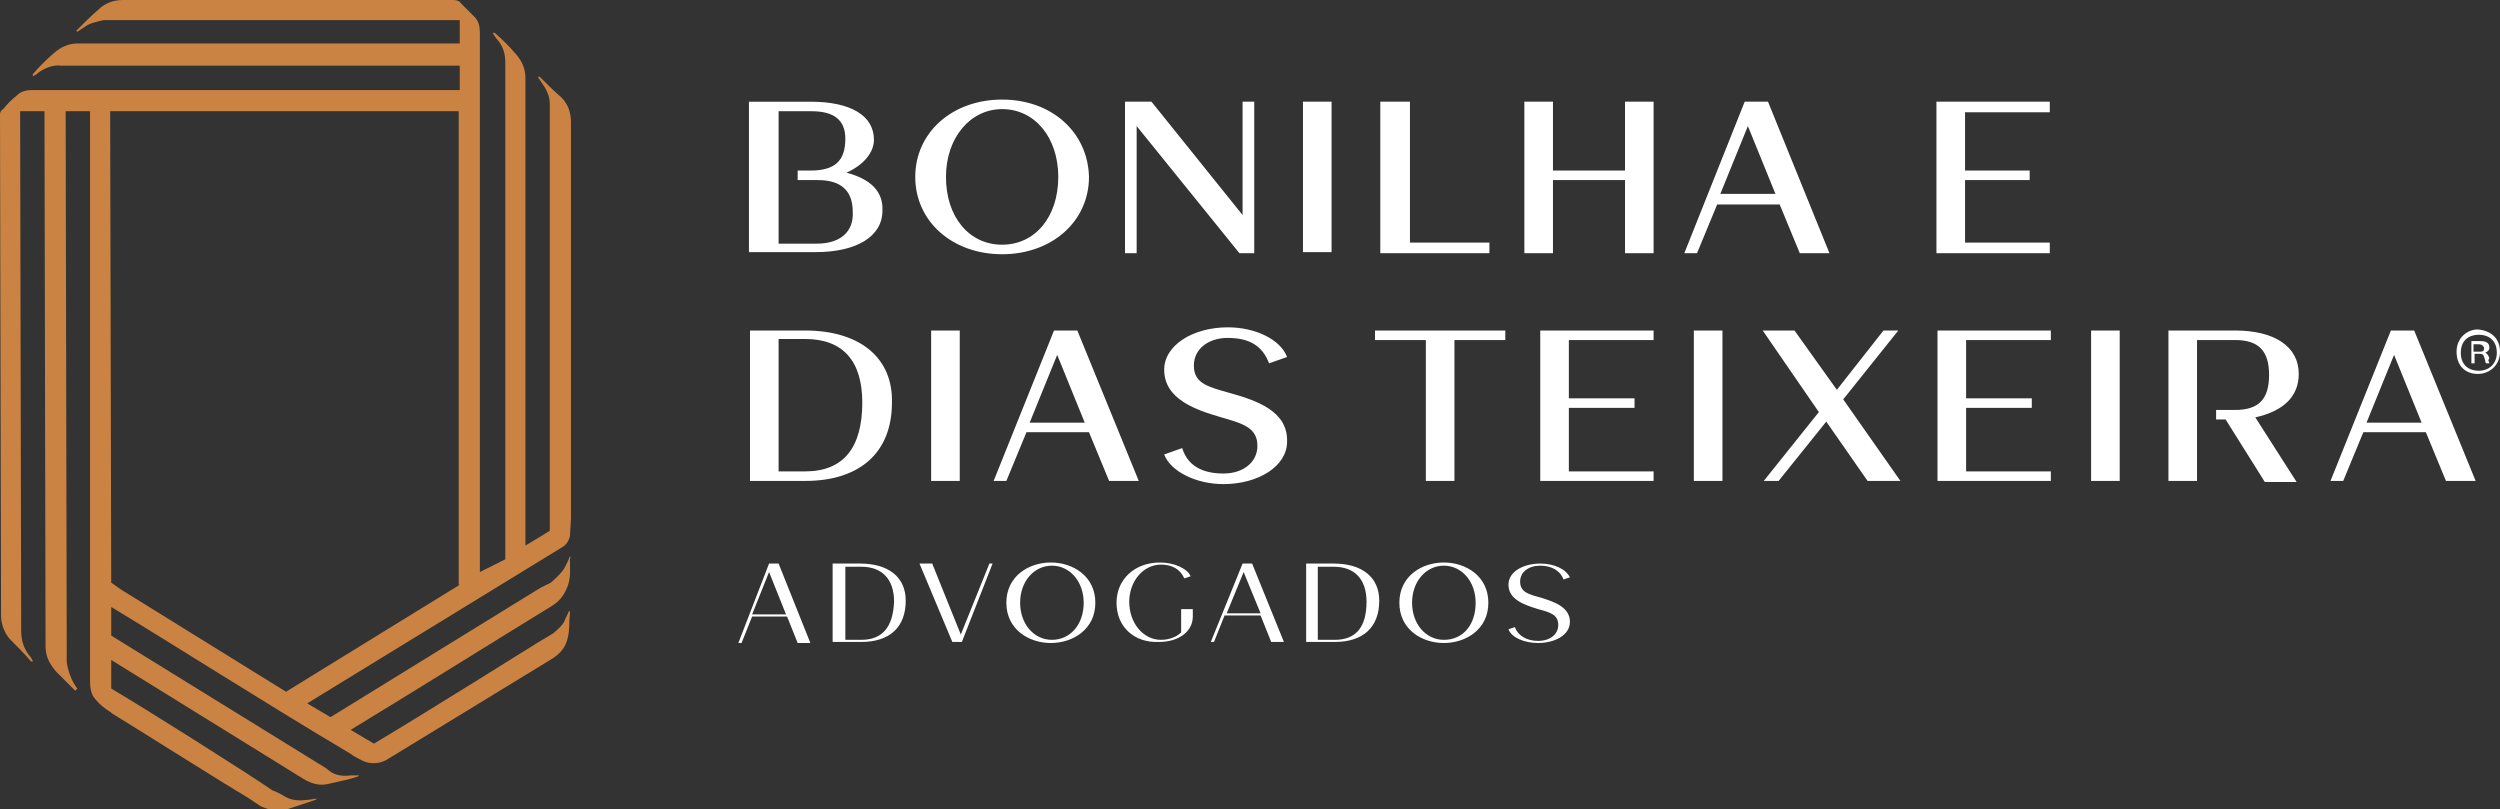
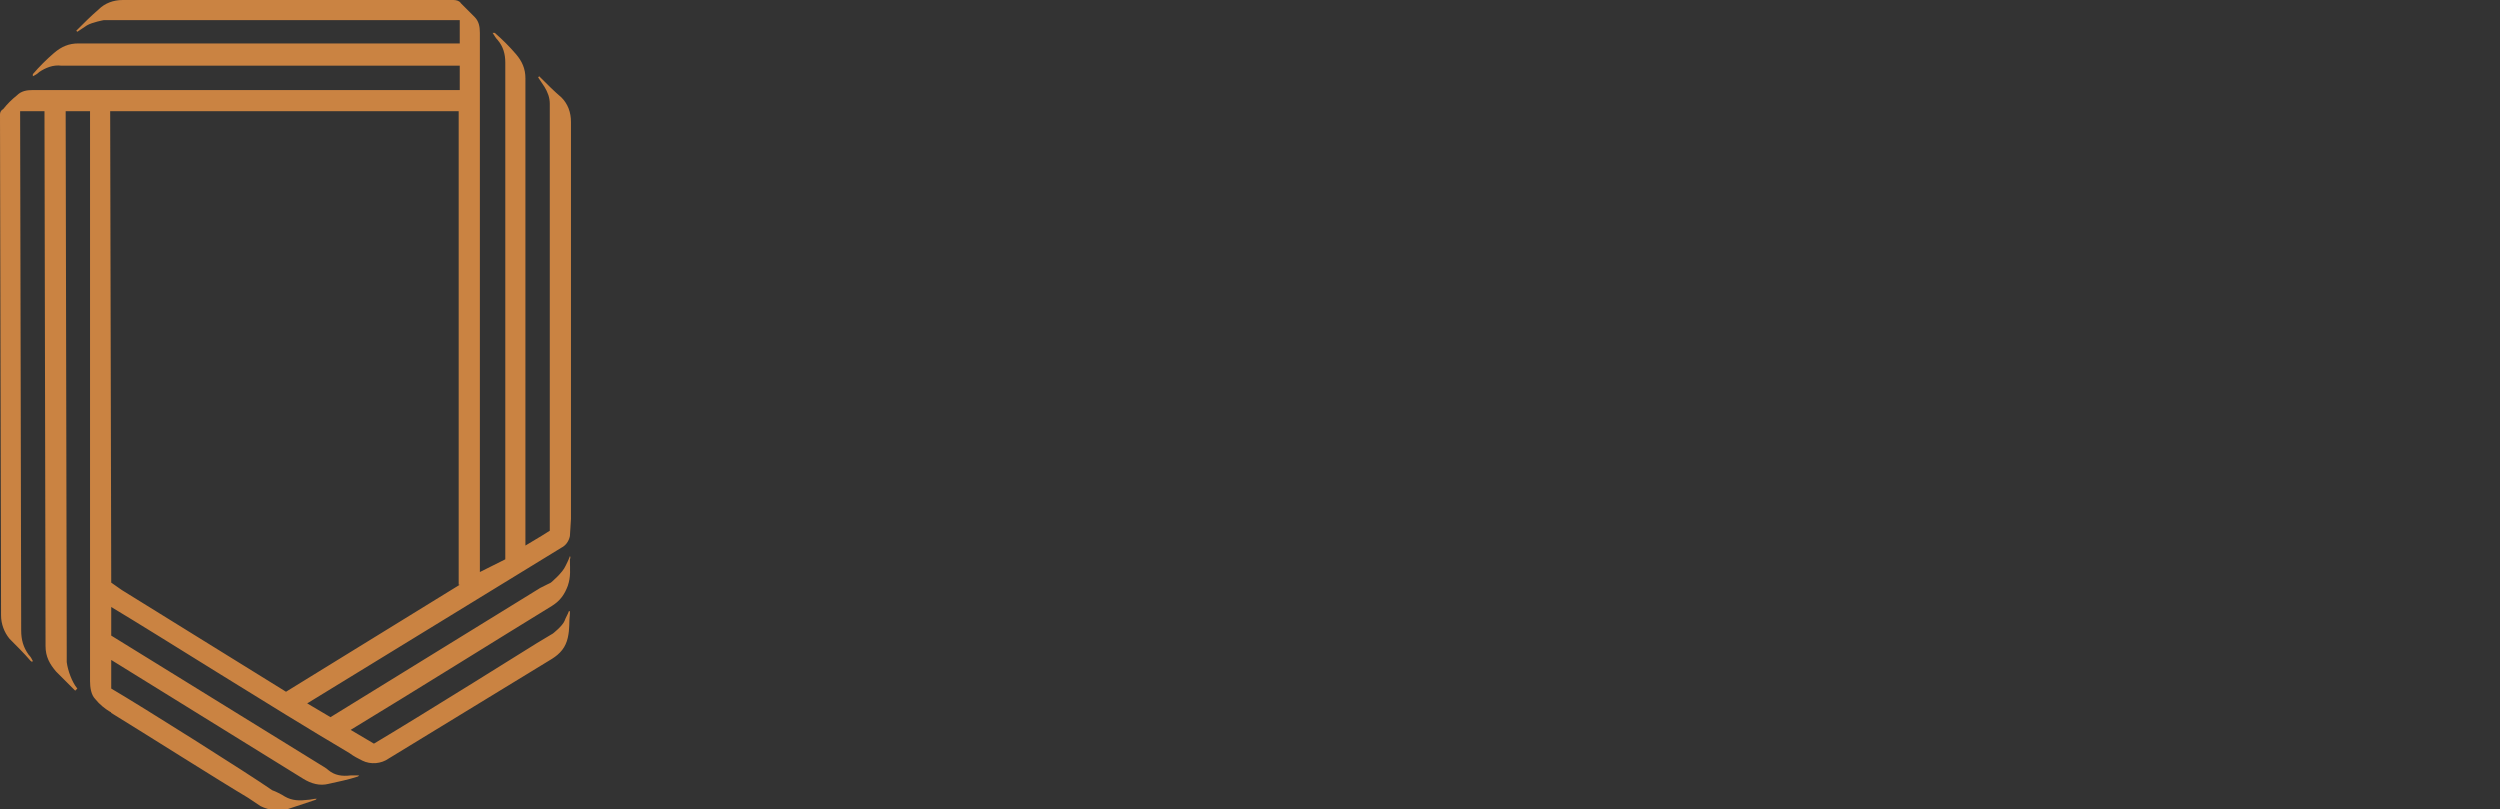
<svg xmlns="http://www.w3.org/2000/svg" version="1.1" id="Camada_1" x="0" y="0" width="236" height="76.4" style="enable-background:new 0 0 236 76.4" xml:space="preserve">
  <rect width="100%" height="100%" fill="#333333" stroke="none" />
  <style>.st0{fill:#fff}</style>
-   <path class="st0" d="m74.2 58-1.6-4-1.6 4h3.2zm-1.6-4.8h.9l3 7.5h-1.2l-1-2.5H71l-1 2.5h-.3l2.9-7.5zM86.8 53.2H88l2.7 6.7 2.7-6.7h.3l-2.9 7.4h-.9zM119 57.9l-1.6-3.9-1.6 3.9h3.2zm-1.7-4.7h.9l3 7.4H120l-1-2.5h-3.4l-1 2.5h-.3l3-7.4zM117.3 9.6v10.7l-8.6-10.7h-2.5v14.3h1.1v-12l9.7 12h1.4V9.6zM123 9.6h2.7v14.2H123zM133.1 22.9V9.6h-2.8v14.3h10.3v-1zM153.4 9.6v6.5h-6.8V9.6h-2.7v14.3h2.7V17h6.8v6.9h2.7V9.6zM162.4 18.3l2.6-6.4 2.6 6.4h-5.2zm4.5-8.7h-2.2L159 23.9h1.2l1.9-4.6h5.9l1.9 4.6h2.8l-5.8-14.3zM193.5 10.6v-1h-10.7v14.3h10.7v-1h-8V17h6.1v-.9h-6.1v-5.5zM87.9 31.2h2.7v14.2h-2.7zM97.2 39.9l2.6-6.4 2.6 6.4h-5.2zm4.5-8.7h-2.2l-5.7 14.2H95l1.9-4.6h5.9l1.9 4.6h2.8l-5.8-14.2zM129.8 31.2v.9h4.8v13.3h2.7V32.1h4.8v-.9zM156.1 32.1v-.9h-10.7v14.2h10.7v-.9h-8v-6h6.2v-.9h-6.2v-5.5zM159.9 31.2h2.7v14.2h-2.7zM174 37.7l5.2-6.5h-1.4l-4.4 5.6-4-5.6h-3l5.3 7.7-5.2 6.5h1.4l4.5-5.6 3.9 5.6h3.1zM193.6 32.1v-.9h-10.7v14.2h10.7v-.9h-8v-6h6.2v-.9h-6.2v-5.5zM197.4 31.2h2.7v14.2h-2.7zM223.4 39.9l2.6-6.4 2.6 6.4h-5.2zm4.5-8.7h-2.2L220 45.4h1.2l1.9-4.6h5.9l1.9 4.6h2.8l-5.8-14.2zM77.1 23h-3.6V10.5h3.1c2.1 0 3.2.8 3.2 2.6 0 2.1-1 3-3.3 3h-1.2v.9h1.9c2.2 0 3.3 1 3.3 3 .1 1.9-1.2 3-3.4 3m2.8-6.7c1.6-.7 2.6-1.9 2.6-3.1 0-2.3-2.2-3.6-6-3.6h-5.8v14.2H77c3.9 0 6.3-1.5 6.3-3.9.1-1.8-1.1-3-3.4-3.6M94.6 23.1c-3.1 0-5.3-2.6-5.3-6.4 0-3.7 2.3-6.4 5.3-6.4 3.1 0 5.3 2.7 5.3 6.4 0 3.8-2.2 6.4-5.3 6.4m0-13.7c-4.7 0-8.2 3.1-8.2 7.3 0 4.2 3.5 7.3 8.2 7.3 4.7 0 8.2-3.1 8.2-7.3-.1-4.2-3.5-7.3-8.2-7.3M76 44.5h-2.5V32H76c3.6 0 5.4 2.1 5.4 6 0 4.3-1.8 6.5-5.4 6.5m0-13.3h-5.2v14.2H76c5.2 0 8.2-2.7 8.2-7.4.1-4.2-3-6.8-8.2-6.8M102.3 56.9c0-2-1.3-3.5-3-3.5s-3 1.5-3 3.5 1.3 3.5 3 3.5 3-1.4 3-3.5m-7.3 0c0-2.5 2.1-3.8 4.2-3.8s4.2 1.3 4.2 3.8-2.1 3.8-4.2 3.8-4.2-1.3-4.2-3.8M105.4 56.9c0-2.2 1.7-3.8 4.1-3.8 1.4 0 2.6.6 2.9 1.3l-.6.2c-.4-.9-1.2-1.3-2.2-1.3-1.7 0-3 1.6-3 3.5 0 2 1.3 3.6 3 3.6.8 0 1.5-.3 1.9-.7v-2.2h1.1v.7c0 1.4-1.3 2.4-3.2 2.4-2.3.1-4-1.4-4-3.7M126 60.4c2 0 3-1.2 3-3.6 0-2.1-1.1-3.3-3.1-3.3h-1.5v6.9h1.6zm-2.7-7.2h2.6c2.7 0 4.3 1.3 4.3 3.5 0 2.5-1.5 3.9-4.2 3.9h-2.7v-7.4zM139.3 56.9c0-2-1.3-3.5-3-3.5s-3 1.5-3 3.5 1.3 3.5 3 3.5c1.8 0 3-1.4 3-3.5m-7.2 0c0-2.5 2.1-3.8 4.2-3.8s4.2 1.3 4.2 3.8-2.1 3.8-4.2 3.8-4.2-1.3-4.2-3.8M142.4 59.4l.6-.2c.3.8 1.1 1.3 2.2 1.3s1.9-.6 1.9-1.5c0-1-.8-1.2-1.9-1.5-1.3-.4-2.8-.9-2.8-2.3 0-1.3 1.5-2 3-2 1.3 0 2.4.5 2.8 1.3l-.6.2c-.3-.8-1.1-1.3-2.2-1.3s-1.9.6-1.9 1.5c0 1 .8 1.2 1.9 1.5 1.3.4 2.8.9 2.8 2.3 0 1.3-1.5 2-3 2-1.3 0-2.5-.5-2.8-1.3M81.3 60.4c2 0 3-1.2 3.1-3.6 0-2.1-1.1-3.3-3.1-3.3h-1.5v6.9h1.5zm-2.7-7.2h2.6c2.7 0 4.3 1.3 4.3 3.5 0 2.5-1.5 3.9-4.2 3.9h-2.7v-7.4zM217 35.3c0-2.6-2.3-4.1-6-4.1h-6.3v14.2h2.7V32.1h3.6c2.2 0 3.2 1 3.2 3.3s-1 3.3-3.2 3.3h-1.8v.9h.9l3.7 5.9h3l-3.9-6.1c2.7-.6 4.1-2 4.1-4.1M116.1 37.1c-2.1-.6-3.4-.9-3.4-2.6 0-1.5 1.3-2.6 3.2-2.6 2.1 0 3.3.8 3.9 2.4l1.7-.6c-.6-1.6-2.9-2.8-5.6-2.8-3.3 0-6 1.7-6 4 0 2.8 3 3.8 5.4 4.5 2.1.6 3.4 1 3.4 2.7 0 1.5-1.3 2.6-3.2 2.6-2.1 0-3.4-.8-3.9-2.4l-1.7.6c.6 1.6 3 2.8 5.6 2.8 3.3 0 6-1.7 6-4 .1-2.9-2.9-3.9-5.4-4.6M234.1 33.2c.3 0 .4-.1.4-.3 0-.2-.2-.4-.5-.4h-.5v.7h.6zm.8.8c0 .1.1.2.1.3h-.3c-.1-.1-.1-.2-.1-.3l-.1-.3c-.1-.3-.2-.3-.5-.3h-.4v.9h-.3v-2.1h.9c.5 0 .8.2.8.6 0 .3-.2.4-.4.5.1 0 .3.2.4.5l-.1.2zm.8-.7c0-1.2-.8-1.7-1.7-1.7-.9 0-1.7.5-1.7 1.7s.8 1.7 1.7 1.7c.9 0 1.7-.6 1.7-1.7m.3-.1c0 1.3-1 2.1-2.1 2.1s-2-.7-2-2.1c0-1.3 1-2.1 2-2.1 1.2.1 2.1.8 2.1 2.1" />
  <path d="M43.4 55.2 27 65.3l-15.5-9.6-1-.7-.1-44.5h32.9v44.7zm8.7 7c.8-.5 1.3-1.1 1.5-2 .2-.9.1-1.4.2-2.3v-.2h-.1c-.1.3-.3.6-.4.9-.2.5-1.1 1.2-1.1 1.2l-1.5.9S40 67.4 35.3 70.2l-2.2-1.3c6.1-3.7 14.1-8.7 19-11.7.8-.5 1.2-1.1 1.5-1.9.3-.9.2-1.5.2-2.5 0 0 .1-.2 0-.3-.1.3-.3.7-.4.9-.3.7-1.4 1.6-1.4 1.6l-1 .5-19.8 12.2-2.2-1.3 24-14.7c.4-.2.7-.6.8-1.1l.1-1.6V11.5c0-.9-.3-1.7-.9-2.3-.7-.6-1.3-1.2-2-1.9l-.1-.1-.1.1.6.9c.3.5.5 1 .5 1.6V50.1l-.8.5-1.5.9V7.4c0-.9-.3-1.6-.9-2.3-.6-.7-1.3-1.4-2-2h-.2c.2.3.3.5.5.7.5.6.7 1.3.7 2.1v46.9l-.2.1-2.2 1.1V3.1c0-.6-.1-1.1-.5-1.5L43.5.3c-.1-.2-.4-.3-.7-.3H11.6c-.9 0-1.7.3-2.3.9-.7.6-1.4 1.3-2 1.9l-.1.1.1.1.9-.6c.5-.3 1.6-.5 1.6-.5h33.6v2.2h-36c-.9 0-1.6.3-2.3.9-.7.6-1.4 1.3-2 2v.2c.2-.1.4-.2.6-.4.6-.4 1.3-.7 2.1-.6h37.6v2.3H3.1c-.6 0-1.1.1-1.5.5-.5.4-.9.8-1.3 1.3-.2.1-.3.3-.3.5v.1c0 5.5.1 41.6.1 47.2 0 .8.3 1.6.8 2.2.7.7 1.4 1.4 2 2.1 0 0 .1 0 .1.1l.1-.1c-.1-.2-.2-.4-.4-.6-.5-.7-.7-1.4-.7-2.3 0-6.1-.1-44.1-.1-49h2.3v.5c0 6.9.1 43.1.1 50 0 1 .4 1.7 1 2.4l1.8 1.8.2-.2c-.5-.6-.9-1.7-1-2.5v-1.1c0-7.1-.1-43.4-.1-50.5v-.4h2.3v53.8c0 .6.1 1.3.5 1.7.4.5.9.9 1.4 1.2 0 0 .1 0 .1.1 3.1 1.9 10.2 6.4 12.9 8l1.2.8c.8.4 1.7.5 2.5.3l2.7-.9.1-.1c-.3 0-.6.1-.8.1-.8.1-1.5.1-2.2-.3-.3-.2-.9-.5-1.2-.6-2.3-1.6-12.3-7.9-15.2-9.6v-2.7l18.1 11.2c.8.5 1.6.7 2.4.5.9-.2 1.9-.4 2.8-.7l.1-.1h-.8c-.8.1-1.5 0-2.1-.5-.2-.2-.6-.4-.9-.6L10.5 60v-2.7c5 3 14.9 9.3 22.5 13.8.4.3.8.5 1.2.7.8.4 1.8.3 2.5-.2l15.4-9.4z" style="fill:#ca8342" />
</svg>